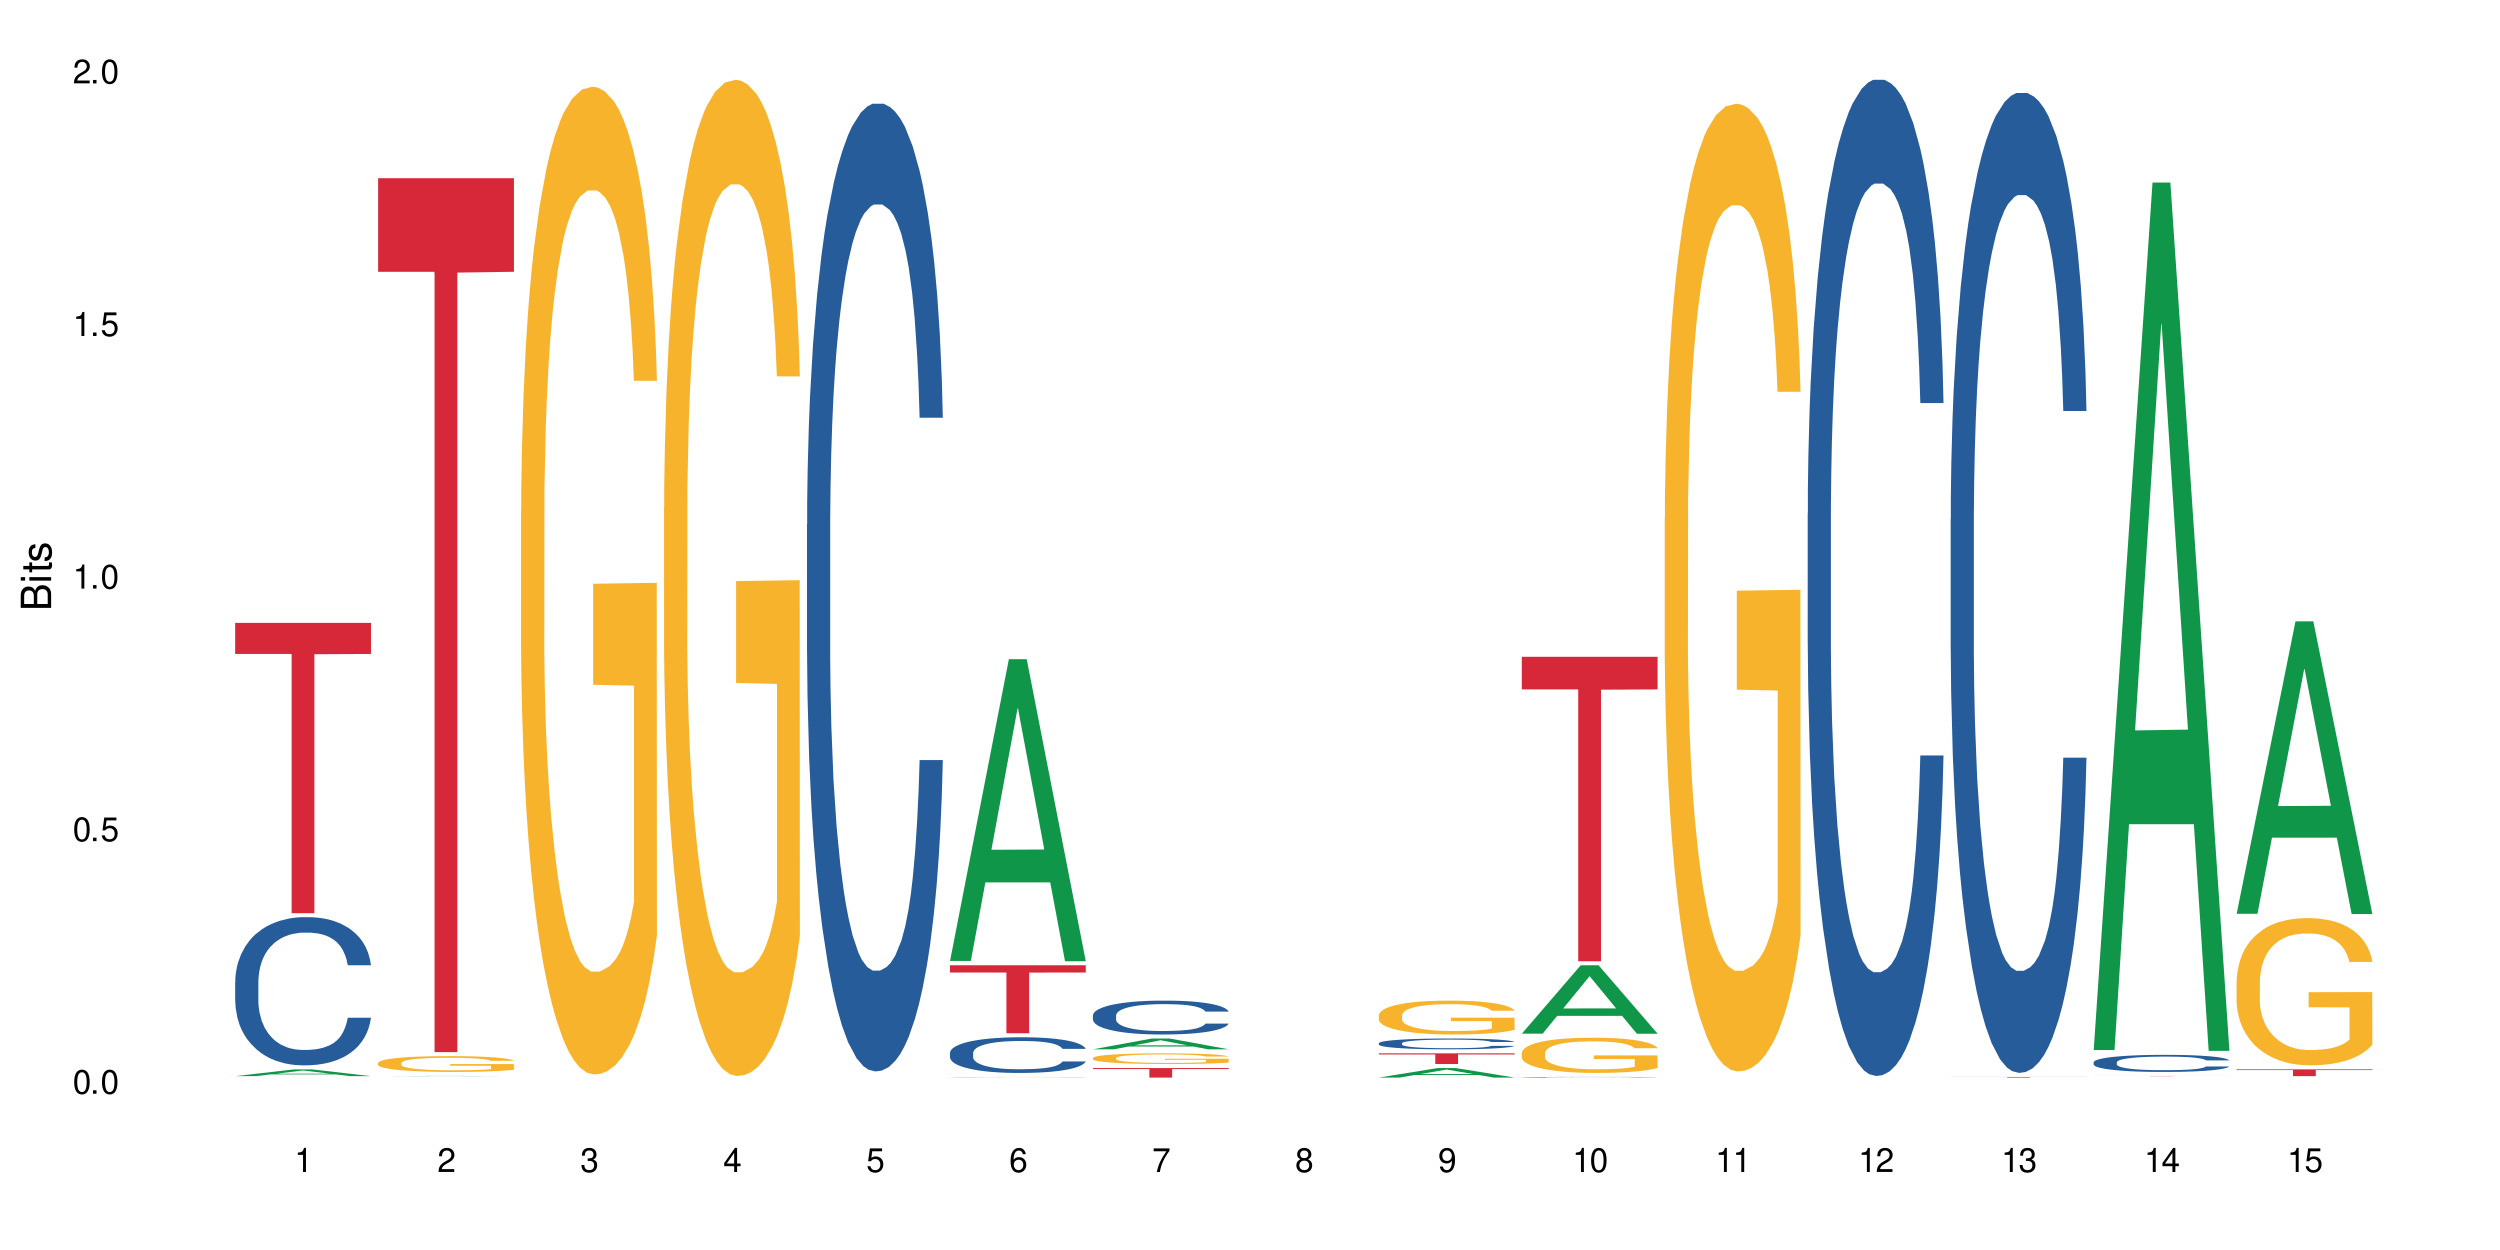
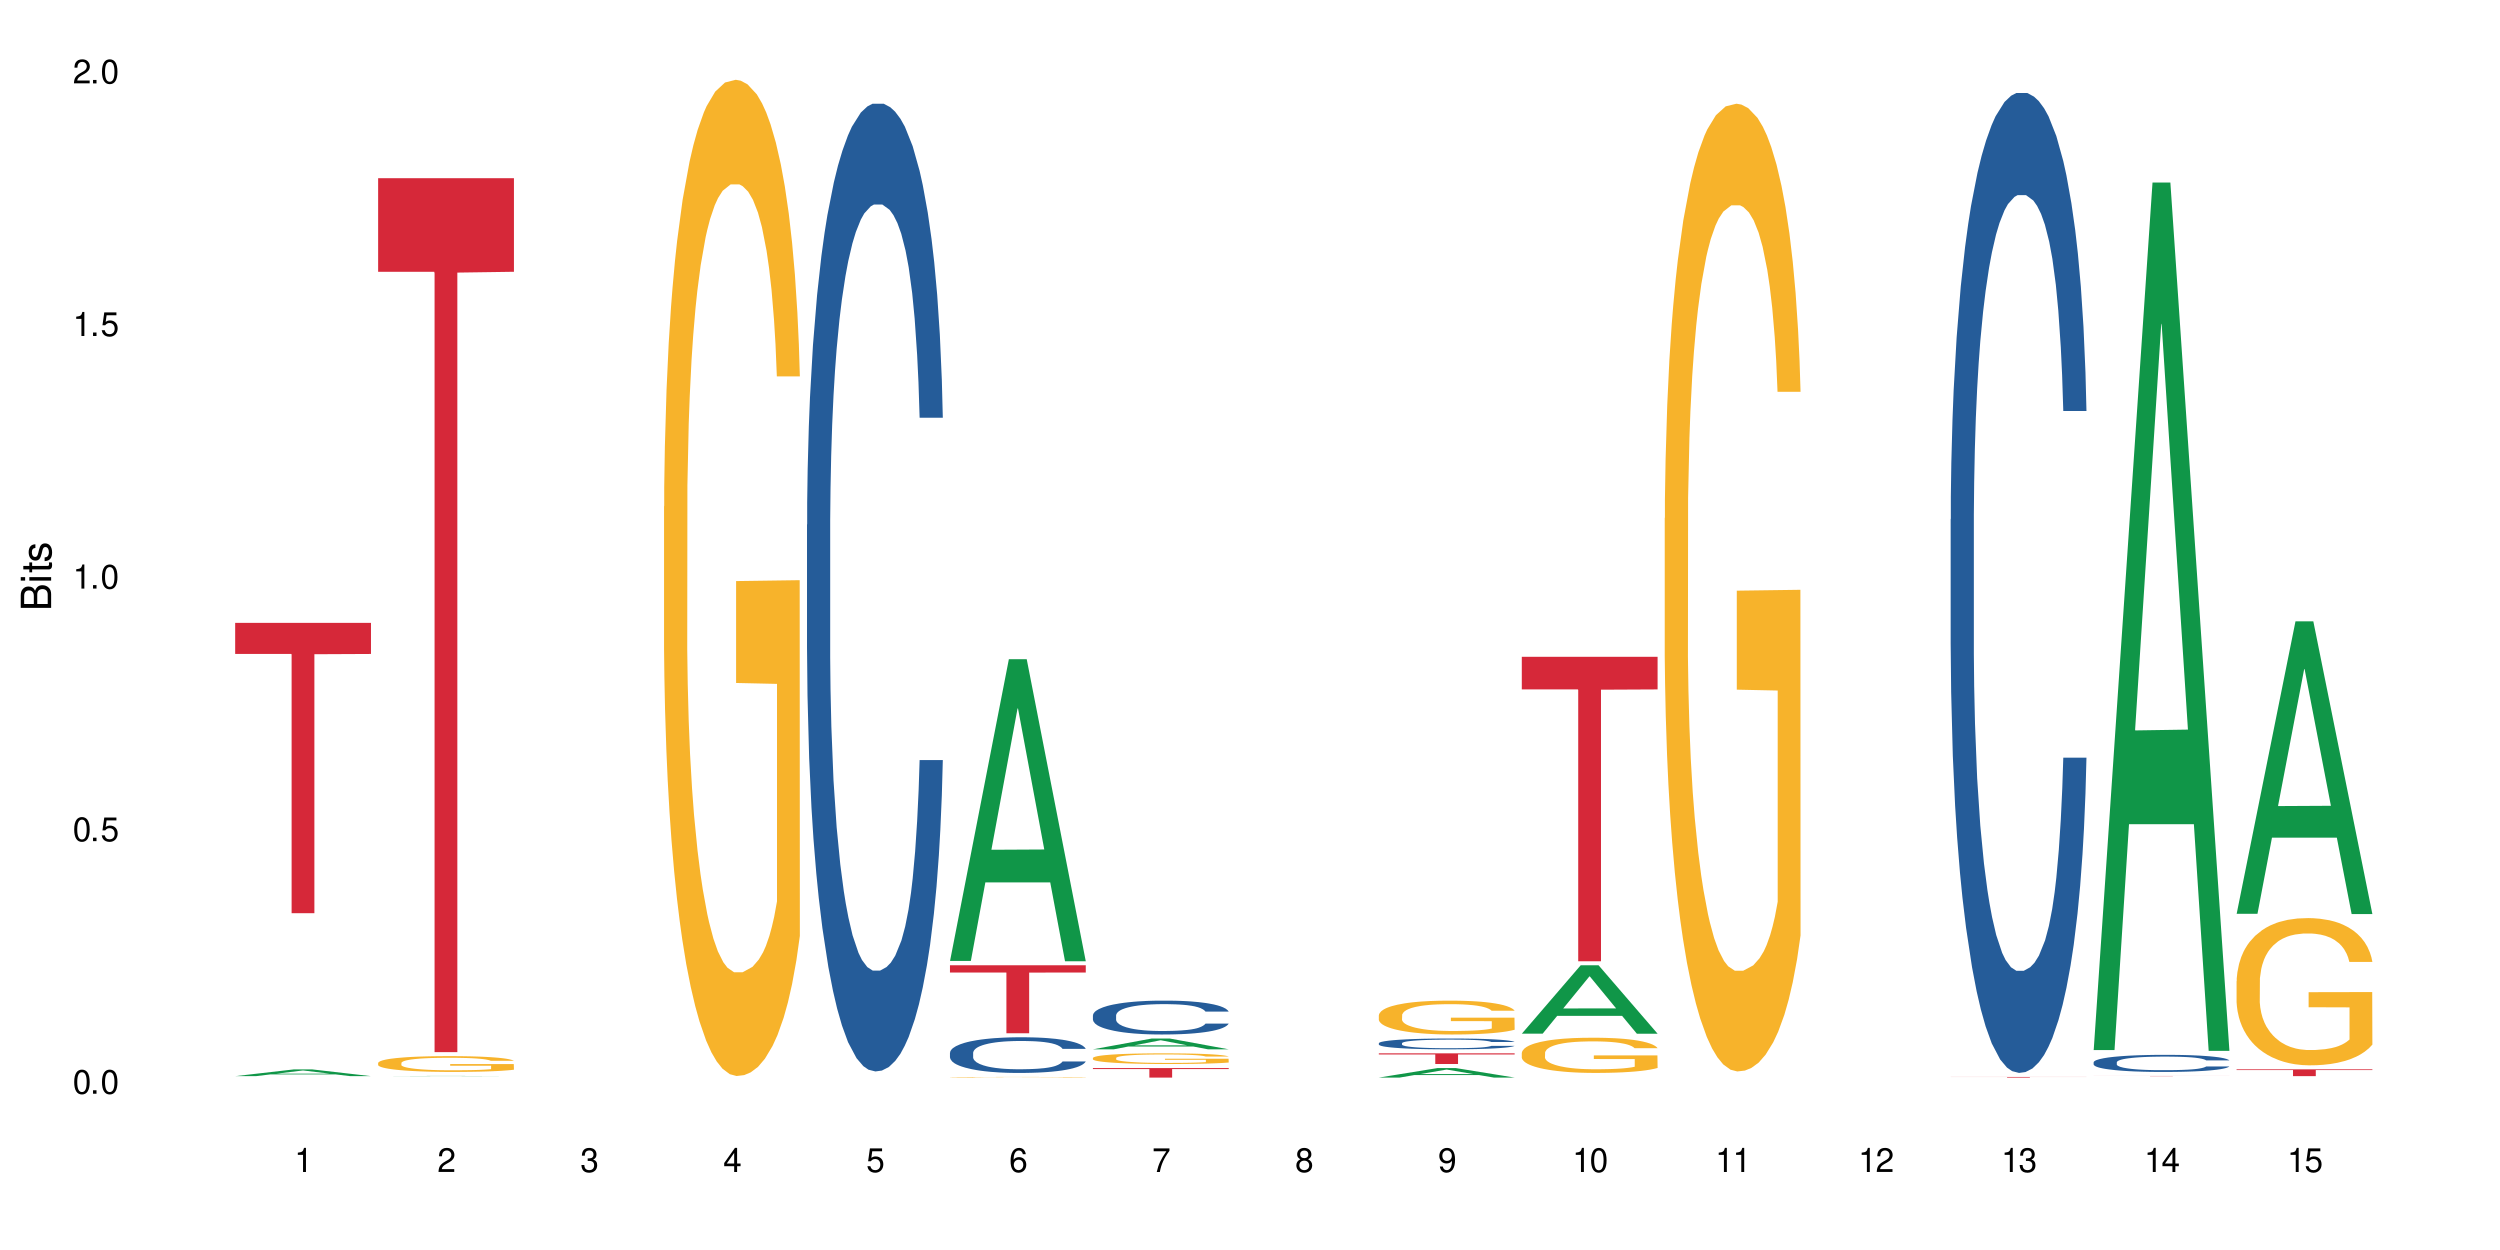
<svg xmlns="http://www.w3.org/2000/svg" xmlns:xlink="http://www.w3.org/1999/xlink" width="720" height="360" viewBox="0 0 720 360">
  <defs>
    <g>
      <g id="glyph-0-0">
</g>
      <g id="glyph-0-1">
        <path d="M 2.641 -6.938 C 2 -6.938 1.422 -6.656 1.078 -6.172 C 0.641 -5.562 0.406 -4.641 0.406 -3.359 C 0.406 -1.016 1.188 0.219 2.641 0.219 C 4.078 0.219 4.859 -1.016 4.859 -3.297 C 4.859 -4.641 4.656 -5.547 4.203 -6.172 C 3.844 -6.656 3.281 -6.938 2.641 -6.938 Z M 2.641 -6.188 C 3.547 -6.188 4 -5.25 4 -3.375 C 4 -1.406 3.562 -0.484 2.625 -0.484 C 1.734 -0.484 1.281 -1.438 1.281 -3.344 C 1.281 -5.25 1.734 -6.188 2.641 -6.188 Z M 2.641 -6.188 " />
      </g>
      <g id="glyph-0-2">
        <path d="M 1.828 -1 L 0.828 -1 L 0.828 0 L 1.828 0 Z M 1.828 -1 " />
      </g>
      <g id="glyph-0-3">
        <path d="M 4.562 -6.797 L 1.062 -6.797 L 0.547 -3.094 L 1.328 -3.094 C 1.719 -3.562 2.047 -3.734 2.578 -3.734 C 3.484 -3.734 4.062 -3.109 4.062 -2.094 C 4.062 -1.125 3.484 -0.531 2.578 -0.531 C 1.828 -0.531 1.375 -0.906 1.188 -1.672 L 0.328 -1.672 C 0.453 -1.109 0.547 -0.844 0.75 -0.594 C 1.125 -0.078 1.828 0.219 2.594 0.219 C 3.969 0.219 4.922 -0.781 4.922 -2.219 C 4.922 -3.562 4.031 -4.484 2.719 -4.484 C 2.25 -4.484 1.859 -4.359 1.469 -4.062 L 1.734 -5.969 L 4.562 -5.969 Z M 4.562 -6.797 " />
      </g>
      <g id="glyph-0-4">
        <path d="M 2.484 -4.938 L 2.484 0 L 3.328 0 L 3.328 -6.938 L 2.766 -6.938 C 2.469 -5.875 2.281 -5.734 0.984 -5.562 L 0.984 -4.938 Z M 2.484 -4.938 " />
      </g>
      <g id="glyph-0-5">
        <path d="M 4.859 -0.828 L 1.281 -0.828 C 1.359 -1.406 1.672 -1.781 2.5 -2.281 L 3.469 -2.828 C 4.406 -3.344 4.906 -4.062 4.906 -4.906 C 4.906 -5.484 4.672 -6.031 4.266 -6.406 C 3.859 -6.766 3.375 -6.938 2.719 -6.938 C 1.859 -6.938 1.219 -6.625 0.844 -6.031 C 0.609 -5.672 0.5 -5.234 0.484 -4.531 L 1.328 -4.531 C 1.359 -5.016 1.406 -5.281 1.531 -5.516 C 1.75 -5.938 2.188 -6.203 2.703 -6.203 C 3.469 -6.203 4.031 -5.641 4.031 -4.891 C 4.031 -4.344 3.719 -3.859 3.125 -3.516 L 2.234 -3 C 0.812 -2.172 0.406 -1.531 0.328 -0.016 L 4.859 -0.016 Z M 4.859 -0.828 " />
      </g>
      <g id="glyph-0-6">
        <path d="M 2.125 -3.188 L 2.578 -3.188 C 3.5 -3.188 3.984 -2.766 3.984 -1.922 C 3.984 -1.062 3.469 -0.531 2.594 -0.531 C 1.656 -0.531 1.203 -1 1.156 -2.016 L 0.312 -2.016 C 0.344 -1.453 0.438 -1.094 0.609 -0.781 C 0.953 -0.109 1.625 0.219 2.547 0.219 C 3.953 0.219 4.859 -0.625 4.859 -1.938 C 4.859 -2.828 4.516 -3.297 3.703 -3.594 C 4.344 -3.844 4.656 -4.328 4.656 -5.031 C 4.656 -6.219 3.875 -6.938 2.578 -6.938 C 1.203 -6.938 0.484 -6.172 0.453 -4.703 L 1.297 -4.703 C 1.312 -5.125 1.344 -5.359 1.453 -5.578 C 1.641 -5.969 2.062 -6.203 2.594 -6.203 C 3.344 -6.203 3.797 -5.75 3.797 -5 C 3.797 -4.516 3.609 -4.219 3.25 -4.047 C 3.016 -3.953 2.703 -3.922 2.125 -3.906 Z M 2.125 -3.188 " />
      </g>
      <g id="glyph-0-7">
        <path d="M 3.141 -1.672 L 3.141 0 L 3.984 0 L 3.984 -1.672 L 4.984 -1.672 L 4.984 -2.438 L 3.984 -2.438 L 3.984 -6.938 L 3.359 -6.938 L 0.266 -2.578 L 0.266 -1.672 Z M 3.141 -2.438 L 1 -2.438 L 3.141 -5.5 Z M 3.141 -2.438 " />
      </g>
      <g id="glyph-0-8">
        <path d="M 4.781 -5.125 C 4.609 -6.266 3.891 -6.938 2.844 -6.938 C 2.094 -6.938 1.422 -6.578 1.031 -5.953 C 0.594 -5.266 0.406 -4.422 0.406 -3.172 C 0.406 -2 0.578 -1.25 0.984 -0.641 C 1.359 -0.078 1.953 0.219 2.703 0.219 C 3.984 0.219 4.922 -0.75 4.922 -2.094 C 4.922 -3.375 4.062 -4.281 2.844 -4.281 C 2.172 -4.281 1.641 -4.031 1.281 -3.516 C 1.281 -5.234 1.828 -6.188 2.797 -6.188 C 3.391 -6.188 3.797 -5.797 3.938 -5.125 Z M 2.734 -3.531 C 3.547 -3.531 4.062 -2.953 4.062 -2.031 C 4.062 -1.156 3.484 -0.531 2.703 -0.531 C 1.922 -0.531 1.328 -1.188 1.328 -2.078 C 1.328 -2.938 1.906 -3.531 2.734 -3.531 Z M 2.734 -3.531 " />
      </g>
      <g id="glyph-0-9">
        <path d="M 4.984 -6.797 L 0.438 -6.797 L 0.438 -5.969 L 4.109 -5.969 C 2.5 -3.656 1.828 -2.234 1.328 0 L 2.219 0 C 2.594 -2.172 3.453 -4.047 4.984 -6.094 Z M 4.984 -6.797 " />
      </g>
      <g id="glyph-0-10">
        <path d="M 3.75 -3.656 C 4.469 -4.094 4.688 -4.438 4.688 -5.078 C 4.688 -6.172 3.844 -6.938 2.641 -6.938 C 1.438 -6.938 0.594 -6.172 0.594 -5.094 C 0.594 -4.438 0.812 -4.094 1.516 -3.656 C 0.734 -3.266 0.359 -2.703 0.359 -1.922 C 0.359 -0.656 1.281 0.219 2.641 0.219 C 3.984 0.219 4.922 -0.656 4.922 -1.922 C 4.922 -2.703 4.531 -3.266 3.75 -3.656 Z M 2.641 -6.188 C 3.359 -6.188 3.812 -5.75 3.812 -5.062 C 3.812 -4.406 3.344 -3.984 2.641 -3.984 C 1.922 -3.984 1.453 -4.406 1.453 -5.078 C 1.453 -5.75 1.922 -6.188 2.641 -6.188 Z M 2.641 -3.266 C 3.484 -3.266 4.062 -2.719 4.062 -1.906 C 4.062 -1.078 3.484 -0.531 2.625 -0.531 C 1.797 -0.531 1.219 -1.094 1.219 -1.906 C 1.219 -2.719 1.781 -3.266 2.641 -3.266 Z M 2.641 -3.266 " />
      </g>
      <g id="glyph-0-11">
        <path d="M 0.516 -1.578 C 0.672 -0.453 1.406 0.219 2.438 0.219 C 3.188 0.219 3.859 -0.141 4.266 -0.766 C 4.688 -1.453 4.891 -2.297 4.891 -3.547 C 4.891 -4.719 4.703 -5.453 4.312 -6.078 C 3.938 -6.641 3.344 -6.938 2.594 -6.938 C 1.297 -6.938 0.359 -5.969 0.359 -4.625 C 0.359 -3.344 1.234 -2.453 2.453 -2.453 C 3.094 -2.453 3.578 -2.672 4.016 -3.203 C 4 -1.484 3.469 -0.531 2.5 -0.531 C 1.906 -0.531 1.484 -0.906 1.359 -1.578 Z M 2.578 -6.203 C 3.375 -6.203 3.969 -5.531 3.969 -4.641 C 3.969 -3.797 3.391 -3.188 2.547 -3.188 C 1.734 -3.188 1.234 -3.766 1.234 -4.688 C 1.234 -5.562 1.797 -6.203 2.578 -6.203 Z M 2.578 -6.203 " />
      </g>
      <g id="glyph-1-0">
</g>
      <g id="glyph-1-1">
        <path d="M 0 -0.953 L 0 -4.891 C 0 -5.719 -0.234 -6.344 -0.734 -6.797 C -1.188 -7.234 -1.812 -7.469 -2.5 -7.469 C -3.547 -7.469 -4.188 -7 -4.625 -5.875 C -4.984 -6.688 -5.625 -7.094 -6.531 -7.094 C -7.172 -7.094 -7.734 -6.859 -8.141 -6.391 C -8.562 -5.922 -8.75 -5.344 -8.75 -4.5 L -8.75 -0.953 Z M -4.984 -2.062 L -7.766 -2.062 L -7.766 -4.219 C -7.766 -4.844 -7.688 -5.203 -7.453 -5.5 C -7.219 -5.812 -6.859 -5.969 -6.375 -5.969 C -5.891 -5.969 -5.531 -5.812 -5.297 -5.5 C -5.062 -5.203 -4.984 -4.844 -4.984 -4.219 Z M -0.984 -2.062 L -4 -2.062 L -4 -4.781 C -4 -5.766 -3.438 -6.359 -2.484 -6.359 C -1.547 -6.359 -0.984 -5.766 -0.984 -4.781 Z M -0.984 -2.062 " />
      </g>
      <g id="glyph-1-2">
        <path d="M -6.281 -1.797 L -6.281 -0.797 L 0 -0.797 L 0 -1.797 Z M -8.75 -1.797 L -8.75 -0.797 L -7.484 -0.797 L -7.484 -1.797 Z M -8.75 -1.797 " />
      </g>
      <g id="glyph-1-3">
        <path d="M -6.281 -3.047 L -6.281 -2.016 L -8.016 -2.016 L -8.016 -1.016 L -6.281 -1.016 L -6.281 -0.172 L -5.469 -0.172 L -5.469 -1.016 L -0.719 -1.016 C -0.078 -1.016 0.281 -1.453 0.281 -2.234 C 0.281 -2.5 0.25 -2.719 0.188 -3.047 L -0.641 -3.047 C -0.609 -2.906 -0.594 -2.766 -0.594 -2.562 C -0.594 -2.141 -0.719 -2.016 -1.156 -2.016 L -5.469 -2.016 L -5.469 -3.047 Z M -6.281 -3.047 " />
      </g>
      <g id="glyph-1-4">
        <path d="M -4.531 -5.25 C -5.766 -5.25 -6.469 -4.422 -6.469 -2.969 C -6.469 -1.516 -5.719 -0.562 -4.547 -0.562 C -3.562 -0.562 -3.094 -1.062 -2.734 -2.562 L -2.516 -3.484 C -2.344 -4.188 -2.094 -4.469 -1.641 -4.469 C -1.047 -4.469 -0.641 -3.875 -0.641 -3 C -0.641 -2.453 -0.797 -2 -1.062 -1.75 C -1.25 -1.594 -1.422 -1.531 -1.875 -1.469 L -1.875 -0.406 C -0.422 -0.453 0.281 -1.266 0.281 -2.922 C 0.281 -4.5 -0.5 -5.516 -1.719 -5.516 C -2.656 -5.516 -3.172 -4.984 -3.469 -3.734 L -3.703 -2.766 C -3.891 -1.953 -4.156 -1.609 -4.594 -1.609 C -5.188 -1.609 -5.547 -2.125 -5.547 -2.938 C -5.547 -3.75 -5.203 -4.172 -4.531 -4.203 Z M -4.531 -5.25 " />
      </g>
    </g>
  </defs>
  <rect x="-72" y="-36" width="864" height="432" fill="rgb(100%, 100%, 100%)" fill-opacity="1" />
  <path fill-rule="nonzero" fill="rgb(6.275%, 58.824%, 28.235%)" fill-opacity="1" d="M 67.73 309.926 L 67.773 309.926 L 84.695 307.98 L 89.836 307.98 L 106.844 309.93 L 100.867 309.93 L 96.605 309.422 L 77.926 309.422 L 73.75 309.926 L 67.73 309.926 L 79.723 309.211 L 94.895 309.207 L 87.328 308.301 L 87.246 308.297 L 87.16 308.305 L 79.684 309.207 L 79.723 309.211 Z M 67.73 309.926 " />
-   <path fill-rule="nonzero" fill="rgb(14.51%, 36.078%, 60%)" fill-opacity="1" d="M 67.73 282.723 L 67.777 282.684 L 67.777 281.746 L 67.922 280.262 L 68.254 278.391 L 68.59 277.105 L 69.449 274.801 L 70.641 272.578 L 71.879 270.863 L 72.785 269.848 L 73.598 269.066 L 75.457 267.625 L 76.652 266.883 L 77.938 266.219 L 79.512 265.559 L 80.656 265.168 L 83.234 264.543 L 85.141 264.27 L 86.621 264.152 L 89.816 264.152 L 91.723 264.309 L 93.105 264.504 L 94.633 264.816 L 95.922 265.168 L 98.164 266.023 L 100.168 267.117 L 101.074 267.742 L 102.504 268.949 L 103.602 270.121 L 104.363 271.137 L 105.223 272.578 L 105.984 274.336 L 106.559 276.324 L 106.844 278 L 100.168 278 L 99.832 276.441 L 99.449 275.23 L 98.734 273.633 L 98.02 272.5 L 97.02 271.371 L 96.113 270.629 L 94.871 269.887 L 93.773 269.418 L 92.629 269.066 L 91.531 268.832 L 89.434 268.602 L 87 268.602 L 86.094 268.68 L 84.234 268.988 L 83.234 269.262 L 81.801 269.809 L 80.801 270.316 L 79.609 271.098 L 78.797 271.758 L 77.797 272.773 L 77.078 273.672 L 76.27 274.957 L 75.793 275.934 L 75.363 277.027 L 74.98 278.312 L 74.695 279.68 L 74.504 281.121 L 74.41 282.527 L 74.41 288.57 L 74.504 289.977 L 74.742 291.613 L 75.363 293.992 L 76.27 296.062 L 77.32 297.699 L 78.32 298.871 L 78.891 299.418 L 79.656 300.039 L 80.848 300.82 L 82.566 301.602 L 83.566 301.914 L 85.094 302.227 L 86.668 302.379 L 88.766 302.379 L 90.625 302.227 L 91.867 302.031 L 93.156 301.719 L 94.918 301.055 L 96.016 300.43 L 96.969 299.688 L 97.688 298.949 L 98.164 298.324 L 98.879 297.113 L 99.449 295.789 L 99.879 294.422 L 100.168 293.098 L 106.844 293.098 L 106.559 294.656 L 106.129 296.18 L 105.699 297.309 L 105.031 298.676 L 104.27 299.883 L 103.172 301.25 L 102.266 302.148 L 101.074 303.121 L 99.977 303.863 L 98.781 304.527 L 97.02 305.305 L 95.875 305.695 L 94.633 306.047 L 93.156 306.359 L 91.293 306.633 L 89.289 306.789 L 87.43 306.828 L 85.426 306.75 L 83.949 306.594 L 81.992 306.242 L 79.559 305.539 L 77.797 304.801 L 76.414 304.059 L 75.219 303.277 L 73.883 302.227 L 72.168 300.508 L 71.117 299.184 L 70.402 298.09 L 69.59 296.57 L 69.02 295.203 L 68.352 293.02 L 67.875 290.25 L 67.73 288.105 Z M 67.73 282.723 " />
  <path fill-rule="nonzero" fill="rgb(83.922%, 15.686%, 22.353%)" fill-opacity="1" d="M 67.73 179.391 L 106.844 179.391 L 106.844 188.34 L 90.543 188.418 L 90.543 263 L 83.984 263 L 83.984 188.496 L 83.891 188.34 L 67.73 188.34 Z M 67.73 179.391 " />
  <path fill-rule="nonzero" fill="rgb(6.275%, 58.824%, 28.235%)" fill-opacity="1" d="M 108.902 309.934 L 108.945 309.934 L 125.867 309.867 L 131.008 309.867 L 148.016 309.934 L 142.039 309.934 L 137.777 309.918 L 119.098 309.918 L 114.922 309.934 L 108.902 309.934 L 120.895 309.91 L 136.062 309.91 L 128.5 309.879 L 128.332 309.879 L 120.855 309.91 L 120.895 309.91 Z M 108.902 309.934 " />
  <path fill-rule="nonzero" fill="rgb(96.863%, 70.196%, 16.863%)" fill-opacity="1" d="M 108.902 306.113 L 108.949 306.109 L 108.949 306.027 L 109.141 305.84 L 109.617 305.582 L 110.238 305.371 L 110.906 305.207 L 111.336 305.117 L 112.051 304.992 L 112.672 304.902 L 114.246 304.715 L 116.25 304.543 L 117.344 304.465 L 118.586 304.395 L 120.352 304.316 L 121.16 304.289 L 123.641 304.223 L 126.457 304.18 L 129.555 304.168 L 130.988 304.172 L 132.941 304.188 L 135.613 304.234 L 137.141 304.277 L 138.332 304.316 L 139.574 304.371 L 141.098 304.453 L 142.531 304.555 L 143.676 304.652 L 144.82 304.777 L 145.773 304.91 L 146.586 305.055 L 147.301 305.23 L 147.73 305.375 L 148.016 305.52 L 141.387 305.52 L 141.004 305.375 L 140.574 305.266 L 139.859 305.125 L 139.145 305.027 L 138.43 304.949 L 137.094 304.84 L 135.949 304.773 L 134.516 304.715 L 133.133 304.68 L 131.559 304.652 L 130.605 304.645 L 128.078 304.645 L 125.789 304.676 L 124.453 304.707 L 123.5 304.742 L 122.164 304.805 L 121.352 304.852 L 120.875 304.887 L 119.445 305.016 L 118.488 305.129 L 117.965 305.211 L 117.297 305.336 L 116.82 305.445 L 116.297 305.613 L 116.008 305.738 L 115.629 306.02 L 115.582 306.766 L 115.723 306.926 L 116.008 307.094 L 116.391 307.242 L 116.965 307.402 L 117.535 307.523 L 118.539 307.684 L 119.395 307.793 L 120.062 307.863 L 121.352 307.977 L 121.875 308.012 L 123.117 308.086 L 124.406 308.145 L 125.98 308.195 L 127.172 308.219 L 129.078 308.242 L 131.512 308.242 L 134.375 308.215 L 136.188 308.184 L 137.426 308.148 L 138.238 308.121 L 139.238 308.074 L 139.953 308.031 L 140.621 307.988 L 141.434 307.918 L 141.434 306.926 L 129.652 306.922 L 129.652 306.457 L 147.969 306.449 L 148.016 308.074 L 147.016 308.188 L 145.773 308.293 L 144.582 308.379 L 143.34 308.449 L 141.578 308.527 L 140.145 308.578 L 137.949 308.637 L 135.949 308.672 L 133.848 308.695 L 131.988 308.711 L 129.793 308.715 L 127.84 308.707 L 125.742 308.68 L 124.07 308.648 L 122.543 308.605 L 121.02 308.551 L 119.109 308.465 L 117.871 308.395 L 116.582 308.309 L 115.293 308.203 L 114.148 308.09 L 113.387 308.004 L 112.625 307.902 L 111.812 307.781 L 111.051 307.637 L 110.477 307.508 L 109.953 307.363 L 109.57 307.227 L 109.188 307.039 L 108.996 306.891 L 108.902 306.762 Z M 108.902 306.113 " />
  <path fill-rule="nonzero" fill="rgb(83.922%, 15.686%, 22.353%)" fill-opacity="1" d="M 108.902 51.328 L 148.016 51.328 L 148.016 78.27 L 131.715 78.508 L 131.715 303.012 L 125.156 303.012 L 125.156 78.742 L 125.062 78.27 L 108.902 78.27 Z M 108.902 51.328 " />
-   <path fill-rule="nonzero" fill="rgb(96.863%, 70.196%, 16.863%)" fill-opacity="1" d="M 150.074 146.812 L 150.121 146.555 L 150.121 141.359 L 150.312 129.668 L 150.789 113.559 L 151.41 100.312 L 152.078 89.918 L 152.508 84.465 L 153.223 76.668 L 153.844 70.953 L 155.418 59.262 L 157.418 48.352 L 158.516 43.676 L 159.758 39.258 L 161.523 34.324 L 162.332 32.504 L 164.812 28.348 L 167.629 25.75 L 170.727 24.969 L 172.16 25.23 L 174.113 26.27 L 176.785 29.129 L 178.312 31.727 L 179.504 34.324 L 180.746 37.699 L 182.27 42.895 L 183.703 49.133 L 184.848 55.367 L 185.992 63.16 L 186.945 71.473 L 187.758 80.566 L 188.473 91.477 L 188.902 100.57 L 189.188 109.664 L 182.559 109.664 L 182.176 100.57 L 181.746 93.555 L 181.031 84.984 L 180.316 78.746 L 179.602 73.812 L 178.266 67.059 L 177.121 62.902 L 175.688 59.262 L 174.305 56.926 L 172.73 55.367 L 171.777 54.848 L 169.25 54.848 L 166.961 56.664 L 165.625 58.742 L 164.672 60.82 L 163.336 64.719 L 162.523 67.836 L 162.047 69.914 L 160.617 77.969 L 159.66 85.242 L 159.137 90.18 L 158.469 97.973 L 157.992 104.988 L 157.469 115.379 L 157.18 123.172 L 156.801 140.84 L 156.754 187.602 L 156.895 197.473 L 157.18 208.125 L 157.562 217.477 L 158.137 227.352 L 158.707 234.883 L 159.711 245.016 L 160.566 251.77 L 161.234 256.188 L 162.523 263.203 L 163.047 265.539 L 164.289 270.215 L 165.578 273.855 L 167.148 276.973 L 168.344 278.531 L 170.25 279.828 L 172.684 279.828 L 175.547 278.27 L 177.359 276.191 L 178.598 274.113 L 179.41 272.293 L 180.41 269.438 L 181.125 266.84 L 181.793 263.98 L 182.605 259.566 L 182.605 197.473 L 170.824 197.215 L 170.824 168.117 L 189.141 167.855 L 189.188 269.438 L 188.188 276.453 L 186.945 283.207 L 185.754 288.402 L 184.512 292.82 L 182.746 297.754 L 181.316 300.871 L 179.121 304.508 L 177.121 306.848 L 175.02 308.406 L 173.16 309.188 L 170.965 309.445 L 169.012 308.926 L 166.91 307.367 L 165.242 305.289 L 163.715 302.691 L 162.191 299.312 L 160.281 293.859 L 159.043 289.441 L 157.754 283.984 L 156.465 277.492 L 155.32 270.477 L 154.559 265.02 L 153.793 258.785 L 152.984 250.992 L 152.219 242.16 L 151.648 234.105 L 151.125 225.012 L 150.742 216.438 L 150.359 204.75 L 150.168 195.395 L 150.074 187.344 Z M 150.074 146.812 " />
  <path fill-rule="nonzero" fill="rgb(96.863%, 70.196%, 16.863%)" fill-opacity="1" d="M 191.246 145.863 L 191.293 145.602 L 191.293 140.363 L 191.484 128.57 L 191.961 112.324 L 192.582 98.961 L 193.25 88.48 L 193.68 82.98 L 194.395 75.117 L 195.016 69.355 L 196.59 57.562 L 198.59 46.559 L 199.688 41.84 L 200.93 37.387 L 202.695 32.41 L 203.504 30.574 L 205.984 26.383 L 208.801 23.762 L 211.898 22.977 L 213.332 23.238 L 215.285 24.285 L 217.957 27.168 L 219.484 29.789 L 220.676 32.41 L 221.918 35.816 L 223.441 41.055 L 224.875 47.344 L 226.02 53.633 L 227.164 61.492 L 228.117 69.879 L 228.93 79.051 L 229.645 90.055 L 230.074 99.227 L 230.359 108.395 L 223.73 108.395 L 223.348 99.227 L 222.918 92.148 L 222.203 83.504 L 221.488 77.215 L 220.77 72.238 L 219.438 65.422 L 218.293 61.23 L 216.859 57.562 L 215.477 55.203 L 213.902 53.633 L 212.949 53.109 L 210.422 53.109 L 208.133 54.941 L 206.797 57.039 L 205.84 59.137 L 204.508 63.066 L 203.695 66.211 L 203.219 68.305 L 201.789 76.43 L 200.832 83.766 L 200.309 88.742 L 199.641 96.605 L 199.164 103.68 L 198.641 114.16 L 198.352 122.02 L 197.973 139.84 L 197.922 187.004 L 198.066 196.961 L 198.352 207.703 L 198.734 217.137 L 199.309 227.09 L 199.879 234.691 L 200.883 244.91 L 201.738 251.723 L 202.406 256.176 L 203.695 263.25 L 204.219 265.609 L 205.461 270.324 L 206.746 273.992 L 208.32 277.137 L 209.516 278.711 L 211.422 280.02 L 213.855 280.02 L 216.719 278.449 L 218.531 276.352 L 219.77 274.254 L 220.582 272.422 L 221.582 269.539 L 222.297 266.918 L 222.965 264.035 L 223.777 259.582 L 223.777 196.961 L 211.996 196.695 L 211.996 167.352 L 230.312 167.09 L 230.359 269.539 L 229.355 276.613 L 228.117 283.426 L 226.926 288.668 L 225.684 293.121 L 223.918 298.102 L 222.488 301.242 L 220.293 304.914 L 218.293 307.27 L 216.191 308.844 L 214.332 309.629 L 212.137 309.891 L 210.184 309.367 L 208.082 307.793 L 206.414 305.699 L 204.887 303.078 L 203.359 299.672 L 201.453 294.168 L 200.215 289.715 L 198.926 284.211 L 197.637 277.66 L 196.492 270.586 L 195.73 265.086 L 194.965 258.797 L 194.156 250.938 L 193.391 242.027 L 192.82 233.902 L 192.297 224.734 L 191.914 216.086 L 191.531 204.297 L 191.34 194.863 L 191.246 186.738 Z M 191.246 145.863 " />
  <path fill-rule="nonzero" fill="rgb(14.51%, 36.078%, 60%)" fill-opacity="1" d="M 232.418 151.137 L 232.465 150.879 L 232.465 144.766 L 232.609 135.086 L 232.941 122.855 L 233.277 114.449 L 234.133 99.418 L 235.328 84.898 L 236.566 73.688 L 237.473 67.062 L 238.285 61.969 L 240.145 52.543 L 241.336 47.703 L 242.625 43.371 L 244.199 39.039 L 245.344 36.492 L 247.918 32.414 L 249.828 30.633 L 251.305 29.867 L 254.504 29.867 L 256.41 30.887 L 257.793 32.16 L 259.32 34.199 L 260.609 36.492 L 262.848 42.098 L 264.852 49.23 L 265.758 53.305 L 267.191 61.203 L 268.285 68.848 L 269.051 75.469 L 269.91 84.898 L 270.672 96.359 L 271.246 109.355 L 271.531 120.309 L 264.852 120.309 L 264.52 110.117 L 264.137 102.223 L 263.422 91.777 L 262.707 84.387 L 261.703 77 L 260.797 72.16 L 259.559 67.316 L 258.461 64.262 L 257.316 61.969 L 256.219 60.441 L 254.121 58.91 L 251.688 58.91 L 250.781 59.422 L 248.922 61.457 L 247.918 63.242 L 246.488 66.809 L 245.488 70.121 L 244.293 75.215 L 243.484 79.547 L 242.48 86.172 L 241.766 92.031 L 240.957 100.438 L 240.48 106.805 L 240.051 113.941 L 239.668 122.348 L 239.383 131.266 L 239.191 140.691 L 239.094 149.863 L 239.094 189.352 L 239.191 198.52 L 239.43 209.223 L 240.051 224.762 L 240.957 238.266 L 242.004 248.965 L 243.008 256.609 L 243.578 260.176 L 244.344 264.25 L 245.535 269.348 L 247.25 274.441 L 248.254 276.48 L 249.781 278.516 L 251.355 279.535 L 253.453 279.535 L 255.312 278.516 L 256.555 277.242 L 257.84 275.207 L 259.605 270.875 L 260.703 266.797 L 261.656 261.957 L 262.371 257.117 L 262.848 253.039 L 263.566 245.145 L 264.137 236.48 L 264.566 227.566 L 264.852 218.902 L 271.531 218.902 L 271.246 229.094 L 270.816 239.027 L 270.387 246.418 L 269.719 255.332 L 268.953 263.23 L 267.859 272.148 L 266.953 278.008 L 265.758 284.375 L 264.66 289.219 L 263.469 293.547 L 261.703 298.645 L 260.559 301.191 L 259.32 303.484 L 257.84 305.523 L 255.98 307.305 L 253.977 308.324 L 252.117 308.578 L 250.113 308.07 L 248.637 307.051 L 246.68 304.758 L 244.246 300.172 L 242.48 295.332 L 241.098 290.492 L 239.906 285.395 L 238.57 278.516 L 236.852 267.309 L 235.805 258.645 L 235.09 251.512 L 234.277 241.578 L 233.707 232.66 L 233.039 218.395 L 232.559 200.305 L 232.418 186.293 Z M 232.418 151.137 " />
  <path fill-rule="nonzero" fill="rgb(6.275%, 58.824%, 28.235%)" fill-opacity="1" d="M 273.59 276.754 L 273.629 276.672 L 290.555 189.844 L 295.695 189.844 L 312.703 276.836 L 306.727 276.836 L 302.465 254.125 L 283.785 254.125 L 279.605 276.754 L 273.59 276.754 L 285.582 244.734 L 300.75 244.652 L 293.188 204.055 L 293.105 203.973 L 293.02 204.219 L 285.539 244.652 L 285.582 244.734 Z M 273.59 276.754 " />
  <path fill-rule="nonzero" fill="rgb(14.51%, 36.078%, 60%)" fill-opacity="1" d="M 273.59 303.207 L 273.637 303.199 L 273.637 302.973 L 273.781 302.617 L 274.113 302.168 L 274.449 301.855 L 275.305 301.305 L 276.5 300.77 L 277.738 300.355 L 278.645 300.109 L 279.457 299.922 L 281.316 299.574 L 282.508 299.398 L 283.797 299.238 L 285.371 299.078 L 286.516 298.984 L 289.09 298.836 L 291 298.77 L 292.477 298.742 L 295.672 298.742 L 297.582 298.777 L 298.965 298.824 L 300.492 298.898 L 301.777 298.984 L 304.02 299.191 L 306.023 299.453 L 306.93 299.605 L 308.363 299.895 L 309.457 300.176 L 310.223 300.422 L 311.082 300.77 L 311.844 301.191 L 312.414 301.668 L 312.703 302.074 L 306.023 302.074 L 305.691 301.699 L 305.309 301.406 L 304.594 301.023 L 303.879 300.75 L 302.875 300.477 L 301.969 300.301 L 300.73 300.121 L 299.633 300.008 L 298.488 299.922 L 297.391 299.867 L 295.293 299.812 L 292.859 299.812 L 291.953 299.828 L 290.094 299.906 L 289.09 299.969 L 287.66 300.102 L 286.66 300.223 L 285.465 300.41 L 284.656 300.57 L 283.652 300.816 L 282.938 301.031 L 282.129 301.34 L 281.648 301.574 L 281.223 301.84 L 280.84 302.148 L 280.555 302.477 L 280.363 302.824 L 280.266 303.16 L 280.266 304.617 L 280.363 304.953 L 280.602 305.348 L 281.223 305.922 L 282.129 306.418 L 283.176 306.812 L 284.18 307.094 L 284.75 307.227 L 285.516 307.375 L 286.707 307.562 L 288.422 307.75 L 289.426 307.828 L 290.953 307.902 L 292.527 307.941 L 294.625 307.941 L 296.484 307.902 L 297.727 307.855 L 299.012 307.781 L 300.777 307.621 L 301.875 307.469 L 302.828 307.293 L 303.543 307.113 L 304.02 306.965 L 304.738 306.672 L 305.309 306.352 L 305.738 306.023 L 306.023 305.707 L 312.703 305.707 L 312.414 306.082 L 311.988 306.445 L 311.559 306.719 L 310.891 307.047 L 310.125 307.34 L 309.027 307.668 L 308.121 307.883 L 306.93 308.117 L 305.832 308.297 L 304.641 308.457 L 302.875 308.645 L 301.73 308.738 L 300.492 308.82 L 299.012 308.898 L 297.152 308.961 L 295.148 309 L 293.289 309.008 L 291.285 308.992 L 289.805 308.953 L 287.852 308.867 L 285.418 308.699 L 283.652 308.52 L 282.27 308.344 L 281.078 308.156 L 279.742 307.902 L 278.023 307.488 L 276.977 307.168 L 276.262 306.906 L 275.449 306.539 L 274.875 306.211 L 274.211 305.688 L 273.73 305.02 L 273.59 304.504 Z M 273.59 303.207 " />
  <path fill-rule="nonzero" fill="rgb(96.863%, 70.196%, 16.863%)" fill-opacity="1" d="M 273.59 310.238 L 273.637 310.238 L 273.828 310.23 L 274.305 310.219 L 274.926 310.211 L 275.594 310.203 L 276.023 310.199 L 276.738 310.195 L 277.355 310.191 L 278.93 310.184 L 280.934 310.18 L 282.031 310.176 L 283.273 310.172 L 285.035 310.168 L 285.848 310.168 L 288.328 310.164 L 297.629 310.164 L 300.301 310.168 L 303.02 310.168 L 304.258 310.172 L 305.785 310.176 L 307.215 310.18 L 308.363 310.184 L 309.508 310.188 L 310.461 310.191 L 311.27 310.199 L 311.988 310.207 L 312.414 310.211 L 312.703 310.219 L 306.07 310.219 L 305.691 310.211 L 305.262 310.207 L 303.832 310.199 L 303.113 310.195 L 301.777 310.191 L 300.633 310.188 L 299.203 310.184 L 289.141 310.184 L 288.184 310.188 L 286.848 310.188 L 286.039 310.191 L 285.562 310.191 L 284.129 310.195 L 283.176 310.203 L 282.652 310.203 L 281.984 310.211 L 281.508 310.215 L 280.98 310.219 L 280.695 310.227 L 280.316 310.238 L 280.266 310.266 L 280.41 310.273 L 280.695 310.277 L 281.078 310.285 L 281.648 310.289 L 282.223 310.297 L 283.223 310.301 L 284.082 310.305 L 284.75 310.309 L 286.039 310.312 L 286.562 310.316 L 287.805 310.316 L 289.09 310.32 L 290.664 310.32 L 291.859 310.324 L 299.059 310.324 L 300.871 310.32 L 302.922 310.32 L 303.926 310.316 L 304.641 310.316 L 305.309 310.312 L 306.121 310.312 L 306.121 310.273 L 294.34 310.273 L 294.34 310.254 L 312.656 310.254 L 312.703 310.316 L 311.699 310.32 L 310.461 310.324 L 309.27 310.328 L 308.027 310.332 L 306.262 310.336 L 304.832 310.336 L 302.637 310.34 L 298.535 310.34 L 296.676 310.344 L 292.527 310.344 L 290.426 310.34 L 287.23 310.34 L 285.703 310.336 L 283.797 310.332 L 282.555 310.328 L 281.27 310.328 L 279.98 310.32 L 278.836 310.316 L 278.074 310.312 L 277.309 310.309 L 276.5 310.305 L 275.734 310.301 L 275.164 310.297 L 274.637 310.289 L 274.258 310.285 L 273.875 310.277 L 273.684 310.27 L 273.59 310.266 Z M 273.59 310.238 " />
  <path fill-rule="nonzero" fill="rgb(83.922%, 15.686%, 22.353%)" fill-opacity="1" d="M 273.59 277.988 L 312.703 277.988 L 312.703 280.086 L 296.402 280.105 L 296.402 297.586 L 289.844 297.586 L 289.844 280.125 L 289.746 280.086 L 273.59 280.086 Z M 273.59 277.988 " />
  <path fill-rule="nonzero" fill="rgb(6.275%, 58.824%, 28.235%)" fill-opacity="1" d="M 314.762 302.203 L 314.801 302.199 L 331.727 299.09 L 336.867 299.09 L 353.875 302.207 L 347.898 302.207 L 343.637 301.395 L 324.957 301.395 L 320.777 302.203 L 314.762 302.203 L 326.754 301.055 L 341.922 301.055 L 334.359 299.602 L 334.273 299.598 L 334.191 299.605 L 326.711 301.055 L 326.754 301.055 Z M 314.762 302.203 " />
  <path fill-rule="nonzero" fill="rgb(14.51%, 36.078%, 60%)" fill-opacity="1" d="M 314.762 292.426 L 314.809 292.418 L 314.809 292.203 L 314.953 291.863 L 315.285 291.438 L 315.621 291.141 L 316.477 290.617 L 317.672 290.109 L 318.91 289.715 L 319.816 289.484 L 320.629 289.305 L 322.488 288.977 L 323.68 288.805 L 324.969 288.656 L 326.543 288.504 L 327.688 288.414 L 330.262 288.27 L 332.172 288.207 L 333.648 288.184 L 336.844 288.184 L 338.754 288.219 L 340.137 288.262 L 341.664 288.332 L 342.949 288.414 L 345.191 288.609 L 347.195 288.859 L 348.102 289.004 L 349.531 289.277 L 350.629 289.547 L 351.395 289.777 L 352.25 290.109 L 353.016 290.508 L 353.586 290.965 L 353.875 291.348 L 347.195 291.348 L 346.863 290.992 L 346.48 290.715 L 345.766 290.348 L 345.051 290.09 L 344.047 289.832 L 343.141 289.664 L 341.902 289.492 L 340.805 289.387 L 339.66 289.305 L 338.562 289.254 L 336.465 289.199 L 334.031 289.199 L 333.125 289.215 L 331.266 289.289 L 330.262 289.352 L 328.832 289.477 L 327.832 289.59 L 326.637 289.77 L 325.828 289.922 L 324.824 290.152 L 324.109 290.359 L 323.297 290.652 L 322.82 290.875 L 322.391 291.125 L 322.012 291.418 L 321.727 291.73 L 321.535 292.062 L 321.438 292.383 L 321.438 293.766 L 321.535 294.086 L 321.773 294.461 L 322.391 295.004 L 323.297 295.477 L 324.348 295.852 L 325.352 296.117 L 325.922 296.242 L 326.684 296.387 L 327.879 296.562 L 329.594 296.742 L 330.598 296.812 L 332.121 296.887 L 333.695 296.922 L 335.797 296.922 L 337.656 296.887 L 338.895 296.84 L 340.184 296.77 L 341.949 296.617 L 343.047 296.477 L 344 296.305 L 344.715 296.137 L 345.191 295.992 L 345.906 295.715 L 346.48 295.414 L 346.91 295.102 L 347.195 294.797 L 353.875 294.797 L 353.586 295.156 L 353.16 295.504 L 352.73 295.762 L 352.062 296.074 L 351.297 296.352 L 350.199 296.66 L 349.293 296.867 L 348.102 297.09 L 347.004 297.258 L 345.812 297.41 L 344.047 297.59 L 342.902 297.68 L 341.664 297.758 L 340.184 297.832 L 338.324 297.891 L 336.32 297.93 L 334.461 297.938 L 332.457 297.918 L 330.977 297.883 L 329.023 297.805 L 326.59 297.645 L 324.824 297.473 L 323.441 297.305 L 322.25 297.125 L 320.914 296.887 L 319.195 296.492 L 318.148 296.188 L 317.434 295.941 L 316.621 295.594 L 316.047 295.281 L 315.379 294.781 L 314.902 294.148 L 314.762 293.656 Z M 314.762 292.426 " />
  <path fill-rule="nonzero" fill="rgb(96.863%, 70.196%, 16.863%)" fill-opacity="1" d="M 314.762 304.68 L 314.809 304.676 L 314.809 304.621 L 315 304.492 L 315.477 304.32 L 316.098 304.176 L 316.766 304.062 L 317.191 304.004 L 317.91 303.918 L 318.527 303.859 L 320.102 303.73 L 322.105 303.613 L 323.203 303.562 L 324.445 303.516 L 326.207 303.461 L 327.02 303.441 L 329.5 303.398 L 332.312 303.367 L 335.414 303.359 L 336.844 303.363 L 338.801 303.375 L 341.473 303.406 L 343 303.434 L 344.191 303.461 L 345.43 303.496 L 346.957 303.555 L 348.387 303.621 L 349.531 303.688 L 350.68 303.773 L 351.633 303.863 L 352.441 303.961 L 353.16 304.078 L 353.586 304.18 L 353.875 304.277 L 347.242 304.277 L 346.863 304.18 L 346.434 304.102 L 345.719 304.008 L 345 303.941 L 344.285 303.887 L 342.949 303.816 L 341.805 303.77 L 340.375 303.73 L 338.992 303.707 L 337.418 303.688 L 336.465 303.684 L 333.938 303.684 L 331.645 303.703 L 330.309 303.727 L 329.355 303.746 L 328.02 303.789 L 327.211 303.824 L 326.734 303.848 L 325.301 303.934 L 324.348 304.012 L 323.824 304.066 L 323.156 304.148 L 322.68 304.227 L 322.152 304.34 L 321.867 304.422 L 321.484 304.613 L 321.438 305.121 L 321.582 305.227 L 321.867 305.344 L 322.25 305.441 L 322.82 305.551 L 323.395 305.633 L 324.395 305.742 L 325.254 305.812 L 325.922 305.863 L 327.211 305.938 L 327.734 305.965 L 328.977 306.016 L 330.262 306.055 L 331.836 306.086 L 333.031 306.105 L 334.938 306.117 L 337.371 306.117 L 340.23 306.102 L 342.043 306.078 L 343.285 306.055 L 344.094 306.035 L 345.098 306.004 L 345.812 305.977 L 346.48 305.945 L 347.293 305.898 L 347.293 305.227 L 335.508 305.223 L 335.508 304.91 L 353.824 304.906 L 353.875 306.004 L 352.871 306.082 L 351.633 306.156 L 350.438 306.211 L 349.199 306.258 L 347.434 306.312 L 346.004 306.344 L 343.809 306.387 L 341.805 306.41 L 339.707 306.426 L 337.848 306.434 L 335.652 306.438 L 333.695 306.434 L 331.598 306.414 L 329.93 306.395 L 328.402 306.363 L 326.875 306.328 L 324.969 306.27 L 323.727 306.223 L 322.441 306.164 L 321.152 306.094 L 320.008 306.016 L 319.246 305.957 L 318.48 305.891 L 317.672 305.805 L 316.906 305.711 L 316.336 305.621 L 315.809 305.523 L 315.43 305.434 L 315.047 305.305 L 314.855 305.203 L 314.762 305.117 Z M 314.762 304.68 " />
  <path fill-rule="nonzero" fill="rgb(83.922%, 15.686%, 22.353%)" fill-opacity="1" d="M 314.762 307.594 L 353.875 307.594 L 353.875 307.887 L 337.574 307.891 L 337.574 310.344 L 331.016 310.344 L 331.016 307.891 L 330.918 307.887 L 314.762 307.887 Z M 314.762 307.594 " />
  <path fill-rule="nonzero" fill="rgb(6.275%, 58.824%, 28.235%)" fill-opacity="1" d="M 397.105 310.34 L 397.145 310.336 L 414.07 307.594 L 419.211 307.594 L 436.219 310.344 L 430.242 310.344 L 425.98 309.625 L 407.301 309.625 L 403.121 310.34 L 397.105 310.34 L 409.098 309.328 L 424.266 309.324 L 416.703 308.043 L 416.617 308.039 L 416.535 308.047 L 409.055 309.324 L 409.098 309.328 Z M 397.105 310.34 " />
  <path fill-rule="nonzero" fill="rgb(14.51%, 36.078%, 60%)" fill-opacity="1" d="M 397.105 300.445 L 397.152 300.445 L 397.152 300.375 L 397.293 300.266 L 397.629 300.129 L 397.961 300.035 L 398.82 299.867 L 400.012 299.707 L 401.254 299.582 L 402.16 299.508 L 402.973 299.449 L 404.832 299.344 L 406.023 299.289 L 407.312 299.242 L 408.887 299.195 L 410.031 299.164 L 412.605 299.121 L 414.516 299.102 L 415.992 299.09 L 419.188 299.09 L 421.098 299.102 L 422.48 299.117 L 424.008 299.141 L 425.293 299.164 L 427.535 299.227 L 429.539 299.309 L 430.445 299.352 L 431.875 299.441 L 432.973 299.527 L 433.738 299.602 L 434.594 299.707 L 435.359 299.836 L 435.93 299.98 L 436.219 300.102 L 429.539 300.102 L 429.207 299.988 L 428.824 299.898 L 428.109 299.781 L 427.395 299.699 L 426.391 299.617 L 425.484 299.562 L 424.246 299.508 L 423.148 299.477 L 422.004 299.449 L 420.906 299.434 L 418.809 299.414 L 416.375 299.414 L 415.469 299.422 L 413.609 299.445 L 412.605 299.465 L 411.176 299.504 L 410.172 299.543 L 408.98 299.598 L 408.172 299.645 L 407.168 299.719 L 406.453 299.785 L 405.641 299.879 L 405.164 299.949 L 404.734 300.031 L 404.355 300.125 L 404.066 300.223 L 403.879 300.328 L 403.781 300.434 L 403.781 300.875 L 403.879 300.977 L 404.117 301.094 L 404.734 301.27 L 405.641 301.422 L 406.691 301.539 L 407.691 301.625 L 408.266 301.664 L 409.027 301.711 L 410.223 301.766 L 411.938 301.824 L 412.941 301.848 L 414.465 301.871 L 416.039 301.883 L 418.141 301.883 L 420 301.871 L 421.238 301.855 L 422.527 301.832 L 424.293 301.785 L 425.391 301.738 L 426.344 301.684 L 427.059 301.629 L 427.535 301.586 L 428.25 301.496 L 428.824 301.398 L 429.254 301.301 L 429.539 301.203 L 436.219 301.203 L 435.93 301.316 L 435.5 301.43 L 435.07 301.512 L 434.406 301.609 L 433.641 301.699 L 432.543 301.797 L 431.637 301.863 L 430.445 301.934 L 429.348 301.988 L 428.156 302.039 L 426.391 302.094 L 425.246 302.125 L 424.008 302.148 L 422.527 302.172 L 420.668 302.191 L 418.664 302.203 L 416.805 302.207 L 414.801 302.199 L 413.32 302.188 L 411.367 302.164 L 408.934 302.113 L 407.168 302.059 L 405.785 302.004 L 404.594 301.945 L 403.258 301.871 L 401.539 301.746 L 400.492 301.648 L 399.773 301.566 L 398.965 301.457 L 398.391 301.359 L 397.723 301.199 L 397.246 300.996 L 397.105 300.84 Z M 397.105 300.445 " />
  <path fill-rule="nonzero" fill="rgb(96.863%, 70.196%, 16.863%)" fill-opacity="1" d="M 397.105 292.359 L 397.152 292.352 L 397.152 292.172 L 397.344 291.773 L 397.82 291.219 L 398.441 290.766 L 399.105 290.41 L 399.535 290.223 L 400.254 289.953 L 400.871 289.758 L 402.445 289.359 L 404.449 288.984 L 405.547 288.824 L 406.785 288.672 L 408.551 288.504 L 409.363 288.441 L 411.844 288.297 L 414.656 288.207 L 417.758 288.184 L 419.188 288.191 L 421.145 288.227 L 423.816 288.324 L 425.34 288.414 L 426.535 288.504 L 427.773 288.617 L 429.301 288.797 L 430.73 289.012 L 431.875 289.223 L 433.02 289.492 L 433.977 289.777 L 434.785 290.09 L 435.5 290.461 L 435.93 290.773 L 436.219 291.086 L 429.586 291.086 L 429.207 290.773 L 428.777 290.535 L 428.059 290.238 L 427.344 290.027 L 426.629 289.855 L 425.293 289.625 L 424.148 289.484 L 422.719 289.359 L 421.336 289.277 L 419.762 289.223 L 418.809 289.207 L 416.277 289.207 L 413.988 289.27 L 412.652 289.34 L 411.699 289.41 L 410.363 289.547 L 409.555 289.652 L 409.078 289.723 L 407.645 290 L 406.691 290.25 L 406.168 290.418 L 405.5 290.684 L 405.023 290.926 L 404.496 291.281 L 404.211 291.551 L 403.828 292.156 L 403.781 293.758 L 403.926 294.098 L 404.211 294.461 L 404.594 294.785 L 405.164 295.121 L 405.738 295.379 L 406.738 295.727 L 407.598 295.961 L 408.266 296.109 L 409.555 296.352 L 410.078 296.43 L 411.316 296.594 L 412.605 296.715 L 414.18 296.824 L 415.371 296.875 L 417.281 296.922 L 419.715 296.922 L 422.574 296.867 L 424.387 296.797 L 425.629 296.727 L 426.438 296.664 L 427.441 296.566 L 428.156 296.477 L 428.824 296.379 L 429.633 296.227 L 429.633 294.098 L 417.852 294.09 L 417.852 293.09 L 436.168 293.082 L 436.219 296.566 L 435.215 296.805 L 433.977 297.039 L 432.781 297.215 L 431.543 297.367 L 429.777 297.535 L 428.348 297.645 L 426.152 297.77 L 424.148 297.848 L 422.051 297.902 L 420.191 297.93 L 417.996 297.938 L 416.039 297.918 L 413.941 297.867 L 412.273 297.793 L 410.746 297.707 L 409.219 297.59 L 407.312 297.402 L 406.07 297.25 L 404.785 297.062 L 403.496 296.84 L 402.352 296.602 L 401.586 296.414 L 400.824 296.199 L 400.012 295.934 L 399.25 295.629 L 398.68 295.355 L 398.152 295.043 L 397.773 294.746 L 397.391 294.348 L 397.199 294.027 L 397.105 293.75 Z M 397.105 292.359 " />
  <path fill-rule="nonzero" fill="rgb(83.922%, 15.686%, 22.353%)" fill-opacity="1" d="M 397.105 303.359 L 436.219 303.359 L 436.219 303.691 L 419.914 303.691 L 419.914 306.438 L 413.359 306.438 L 413.359 303.695 L 413.262 303.691 L 397.105 303.691 Z M 397.105 303.359 " />
  <path fill-rule="nonzero" fill="rgb(6.275%, 58.824%, 28.235%)" fill-opacity="1" d="M 438.277 297.688 L 438.316 297.672 L 455.242 277.996 L 460.383 277.996 L 477.387 297.707 L 471.414 297.707 L 467.152 292.562 L 448.473 292.562 L 444.293 297.688 L 438.277 297.688 L 450.27 290.434 L 465.438 290.414 L 457.875 281.215 L 457.789 281.195 L 457.707 281.254 L 450.227 290.414 L 450.27 290.434 Z M 438.277 297.688 " />
-   <path fill-rule="nonzero" fill="rgb(14.51%, 36.078%, 60%)" fill-opacity="1" d="M 438.277 310.238 L 438.324 310.238 L 438.324 310.234 L 438.465 310.227 L 438.801 310.219 L 439.133 310.211 L 439.992 310.203 L 441.184 310.191 L 442.426 310.184 L 443.332 310.18 L 444.141 310.176 L 446.004 310.172 L 447.195 310.168 L 448.484 310.164 L 450.059 310.164 L 451.203 310.16 L 453.777 310.156 L 463.652 310.156 L 465.176 310.16 L 466.465 310.16 L 468.707 310.164 L 470.711 310.168 L 471.617 310.172 L 473.047 310.176 L 474.145 310.184 L 474.91 310.188 L 475.766 310.191 L 476.531 310.199 L 477.102 310.211 L 477.387 310.215 L 470.711 310.215 L 470.375 310.211 L 469.996 310.203 L 469.281 310.199 L 468.562 310.191 L 467.562 310.188 L 466.656 310.184 L 465.418 310.18 L 464.32 310.18 L 463.176 310.176 L 454.781 310.176 L 453.777 310.18 L 452.348 310.18 L 451.344 310.184 L 450.152 310.188 L 449.34 310.188 L 448.34 310.195 L 447.625 310.199 L 446.812 310.203 L 446.336 310.207 L 445.906 310.211 L 445.527 310.219 L 445.238 310.223 L 445.047 310.23 L 444.953 310.238 L 444.953 310.262 L 445.047 310.27 L 445.289 310.277 L 445.906 310.285 L 446.812 310.297 L 447.863 310.301 L 448.863 310.309 L 449.438 310.309 L 450.199 310.312 L 451.395 310.316 L 453.109 310.32 L 455.637 310.32 L 457.211 310.324 L 459.312 310.324 L 461.172 310.32 L 463.699 310.32 L 465.465 310.316 L 466.562 310.312 L 467.516 310.312 L 468.23 310.309 L 468.707 310.305 L 469.422 310.301 L 469.996 310.293 L 470.426 310.289 L 470.711 310.281 L 477.387 310.281 L 477.102 310.289 L 476.672 310.297 L 476.242 310.301 L 475.574 310.309 L 474.812 310.312 L 473.715 310.316 L 472.809 310.32 L 471.617 310.324 L 470.52 310.328 L 469.328 310.332 L 467.562 310.336 L 466.418 310.336 L 465.176 310.34 L 461.84 310.34 L 459.836 310.344 L 455.973 310.344 L 454.492 310.34 L 452.539 310.34 L 450.105 310.336 L 448.34 310.332 L 446.957 310.332 L 445.766 310.328 L 444.43 310.32 L 442.711 310.316 L 441.664 310.309 L 440.945 310.305 L 440.137 310.297 L 439.562 310.293 L 438.895 310.281 L 438.418 310.27 L 438.277 310.262 Z M 438.277 310.238 " />
  <path fill-rule="nonzero" fill="rgb(96.863%, 70.196%, 16.863%)" fill-opacity="1" d="M 438.277 303.203 L 438.324 303.195 L 438.324 303.012 L 438.516 302.594 L 438.992 302.02 L 439.609 301.547 L 440.277 301.176 L 440.707 300.98 L 441.422 300.703 L 442.043 300.5 L 443.617 300.082 L 445.621 299.695 L 446.719 299.527 L 447.957 299.371 L 449.723 299.195 L 450.535 299.129 L 453.016 298.98 L 455.828 298.891 L 458.93 298.863 L 460.359 298.871 L 462.316 298.906 L 464.988 299.008 L 466.512 299.102 L 467.707 299.195 L 468.945 299.316 L 470.473 299.5 L 471.902 299.723 L 473.047 299.945 L 474.191 300.223 L 475.148 300.52 L 475.957 300.844 L 476.672 301.23 L 477.102 301.555 L 477.387 301.879 L 470.758 301.879 L 470.375 301.555 L 469.949 301.305 L 469.23 301 L 468.516 300.777 L 467.801 300.602 L 466.465 300.363 L 465.32 300.215 L 463.891 300.082 L 462.508 300 L 460.934 299.945 L 459.977 299.926 L 457.449 299.926 L 455.16 299.992 L 453.824 300.066 L 452.871 300.141 L 451.535 300.277 L 450.727 300.391 L 450.246 300.465 L 448.816 300.75 L 447.863 301.012 L 447.34 301.188 L 446.672 301.465 L 446.195 301.715 L 445.668 302.086 L 445.383 302.363 L 445 302.992 L 444.953 304.66 L 445.098 305.012 L 445.383 305.391 L 445.766 305.723 L 446.336 306.074 L 446.91 306.344 L 447.91 306.707 L 448.77 306.945 L 449.438 307.105 L 450.727 307.355 L 451.25 307.438 L 452.488 307.605 L 453.777 307.734 L 455.352 307.844 L 456.543 307.898 L 458.453 307.945 L 460.883 307.945 L 463.746 307.891 L 465.559 307.816 L 466.801 307.742 L 467.609 307.68 L 468.613 307.574 L 469.328 307.484 L 469.996 307.383 L 470.805 307.223 L 470.805 305.012 L 459.023 305 L 459.023 303.965 L 477.34 303.953 L 477.387 307.574 L 476.387 307.824 L 475.148 308.066 L 473.953 308.254 L 472.715 308.41 L 470.949 308.586 L 469.52 308.695 L 467.324 308.828 L 465.32 308.91 L 463.223 308.965 L 461.363 308.992 L 459.168 309.004 L 457.211 308.984 L 455.113 308.93 L 453.445 308.855 L 451.918 308.762 L 450.391 308.641 L 448.484 308.445 L 447.242 308.289 L 445.953 308.094 L 444.668 307.863 L 443.523 307.613 L 442.758 307.418 L 441.996 307.195 L 441.184 306.918 L 440.422 306.605 L 439.848 306.316 L 439.324 305.992 L 438.941 305.688 L 438.562 305.27 L 438.371 304.938 L 438.277 304.648 Z M 438.277 303.203 " />
  <path fill-rule="nonzero" fill="rgb(83.922%, 15.686%, 22.353%)" fill-opacity="1" d="M 438.277 189.168 L 477.387 189.168 L 477.387 198.551 L 461.086 198.633 L 461.086 276.84 L 454.527 276.84 L 454.527 198.719 L 454.434 198.551 L 438.277 198.551 Z M 438.277 189.168 " />
  <path fill-rule="nonzero" fill="rgb(96.863%, 70.196%, 16.863%)" fill-opacity="1" d="M 479.445 149.242 L 479.496 148.988 L 479.496 143.898 L 479.688 132.445 L 480.164 116.664 L 480.781 103.684 L 481.449 93.5 L 481.879 88.156 L 482.594 80.52 L 483.215 74.922 L 484.789 63.465 L 486.793 52.777 L 487.891 48.195 L 489.129 43.867 L 490.895 39.031 L 491.707 37.25 L 494.188 33.176 L 497 30.633 L 500.102 29.867 L 501.531 30.121 L 503.488 31.141 L 506.16 33.941 L 507.684 36.484 L 508.879 39.031 L 510.117 42.34 L 511.645 47.43 L 513.074 53.539 L 514.219 59.648 L 515.363 67.285 L 516.316 75.43 L 517.129 84.336 L 517.844 95.027 L 518.273 103.938 L 518.559 112.844 L 511.93 112.844 L 511.547 103.938 L 511.121 97.062 L 510.402 88.664 L 509.688 82.555 L 508.973 77.719 L 507.637 71.102 L 506.492 67.031 L 505.062 63.465 L 503.68 61.176 L 502.105 59.648 L 501.148 59.141 L 498.621 59.141 L 496.332 60.922 L 494.996 62.957 L 494.043 64.992 L 492.707 68.812 L 491.898 71.867 L 491.418 73.902 L 489.988 81.793 L 489.035 88.918 L 488.512 93.754 L 487.844 101.391 L 487.363 108.262 L 486.84 118.445 L 486.555 126.082 L 486.172 143.391 L 486.125 189.203 L 486.27 198.875 L 486.555 209.312 L 486.938 218.477 L 487.508 228.148 L 488.082 235.527 L 489.082 245.457 L 489.941 252.074 L 490.609 256.402 L 491.898 263.273 L 492.422 265.562 L 493.66 270.145 L 494.949 273.707 L 496.523 276.762 L 497.715 278.289 L 499.625 279.562 L 502.055 279.562 L 504.918 278.035 L 506.73 276 L 507.973 273.965 L 508.781 272.18 L 509.785 269.383 L 510.5 266.836 L 511.168 264.035 L 511.977 259.711 L 511.977 198.875 L 500.195 198.621 L 500.195 170.113 L 518.512 169.859 L 518.559 269.383 L 517.559 276.254 L 516.316 282.871 L 515.125 287.961 L 513.887 292.289 L 512.121 297.125 L 510.691 300.18 L 508.496 303.742 L 506.492 306.035 L 504.395 307.562 L 502.535 308.324 L 500.34 308.578 L 498.383 308.07 L 496.285 306.543 L 494.617 304.508 L 493.09 301.961 L 491.562 298.652 L 489.656 293.309 L 488.414 288.98 L 487.125 283.637 L 485.84 277.273 L 484.695 270.398 L 483.93 265.055 L 483.168 258.945 L 482.355 251.309 L 481.594 242.656 L 481.02 234.766 L 480.496 225.855 L 480.113 217.457 L 479.734 206.004 L 479.543 196.84 L 479.445 188.949 Z M 479.445 149.242 " />
-   <path fill-rule="nonzero" fill="rgb(14.51%, 36.078%, 60%)" fill-opacity="1" d="M 520.617 147.812 L 520.668 147.551 L 520.668 141.258 L 520.809 131.289 L 521.145 118.703 L 521.477 110.047 L 522.336 94.574 L 523.527 79.625 L 524.77 68.086 L 525.676 61.266 L 526.484 56.02 L 528.348 46.316 L 529.539 41.336 L 530.828 36.875 L 532.398 32.418 L 533.547 29.797 L 536.121 25.598 L 538.027 23.762 L 539.508 22.977 L 542.703 22.977 L 544.609 24.023 L 545.996 25.336 L 547.52 27.434 L 548.809 29.797 L 551.051 35.566 L 553.055 42.906 L 553.961 47.105 L 555.391 55.234 L 556.488 63.102 L 557.25 69.922 L 558.109 79.625 L 558.875 91.426 L 559.445 104.801 L 559.73 116.078 L 553.055 116.078 L 552.719 105.59 L 552.34 97.457 L 551.621 86.707 L 550.906 79.102 L 549.906 71.496 L 549 66.512 L 547.758 61.527 L 546.664 58.383 L 545.516 56.02 L 544.422 54.449 L 542.32 52.875 L 539.891 52.875 L 538.984 53.398 L 537.121 55.496 L 536.121 57.332 L 534.691 61.004 L 533.688 64.414 L 532.496 69.66 L 531.684 74.117 L 530.684 80.938 L 529.969 86.969 L 529.156 95.621 L 528.68 102.18 L 528.25 109.523 L 527.867 118.176 L 527.582 127.355 L 527.391 137.059 L 527.297 146.5 L 527.297 187.152 L 527.391 196.594 L 527.629 207.609 L 528.25 223.605 L 529.156 237.508 L 530.207 248.52 L 531.207 256.391 L 531.781 260.062 L 532.543 264.258 L 533.734 269.504 L 535.453 274.746 L 536.453 276.848 L 537.98 278.945 L 539.555 279.992 L 541.652 279.992 L 543.516 278.945 L 544.754 277.633 L 546.043 275.535 L 547.809 271.074 L 548.902 266.879 L 549.859 261.898 L 550.574 256.914 L 551.051 252.719 L 551.766 244.586 L 552.34 235.672 L 552.77 226.492 L 553.055 217.574 L 559.73 217.574 L 559.445 228.066 L 559.016 238.293 L 558.586 245.898 L 557.918 255.078 L 557.156 263.207 L 556.059 272.387 L 555.152 278.418 L 553.961 284.977 L 552.863 289.957 L 551.672 294.418 L 549.906 299.664 L 548.762 302.285 L 547.52 304.645 L 546.043 306.742 L 544.184 308.578 L 542.18 309.629 L 540.316 309.891 L 538.316 309.367 L 536.836 308.316 L 534.879 305.957 L 532.449 301.234 L 530.684 296.254 L 529.301 291.27 L 528.109 286.023 L 526.773 278.945 L 525.055 267.402 L 524.004 258.488 L 523.289 251.145 L 522.48 240.914 L 521.906 231.738 L 521.238 217.051 L 520.762 198.43 L 520.617 184.004 Z M 520.617 147.812 " />
  <path fill-rule="nonzero" fill="rgb(14.51%, 36.078%, 60%)" fill-opacity="1" d="M 561.789 149.582 L 561.84 149.324 L 561.84 143.133 L 561.98 133.332 L 562.316 120.949 L 562.648 112.438 L 563.508 97.215 L 564.699 82.512 L 565.941 71.164 L 566.848 64.453 L 567.656 59.297 L 569.516 49.75 L 570.711 44.852 L 571.996 40.465 L 573.57 36.078 L 574.715 33.5 L 577.293 29.371 L 579.199 27.566 L 580.68 26.793 L 583.875 26.793 L 585.781 27.824 L 587.168 29.113 L 588.691 31.176 L 589.98 33.5 L 592.223 39.176 L 594.227 46.398 L 595.133 50.523 L 596.562 58.523 L 597.66 66.262 L 598.422 72.969 L 599.281 82.512 L 600.043 94.121 L 600.617 107.277 L 600.902 118.371 L 594.227 118.371 L 593.891 108.051 L 593.512 100.055 L 592.793 89.477 L 592.078 81.996 L 591.078 74.516 L 590.172 69.613 L 588.93 64.715 L 587.832 61.617 L 586.688 59.297 L 585.594 57.746 L 583.492 56.199 L 581.062 56.199 L 580.156 56.715 L 578.293 58.781 L 577.293 60.586 L 575.863 64.195 L 574.859 67.551 L 573.668 72.711 L 572.855 77.094 L 571.855 83.801 L 571.141 89.734 L 570.328 98.25 L 569.852 104.699 L 569.422 111.922 L 569.039 120.434 L 568.754 129.461 L 568.562 139.008 L 568.469 148.293 L 568.469 188.277 L 568.562 197.566 L 568.801 208.398 L 569.422 224.137 L 570.328 237.809 L 571.379 248.641 L 572.379 256.379 L 572.953 259.992 L 573.715 264.121 L 574.906 269.277 L 576.625 274.438 L 577.625 276.504 L 579.152 278.566 L 580.727 279.598 L 582.824 279.598 L 584.688 278.566 L 585.926 277.277 L 587.215 275.211 L 588.98 270.828 L 590.074 266.699 L 591.031 261.797 L 591.746 256.898 L 592.223 252.77 L 592.938 244.773 L 593.512 236 L 593.938 226.973 L 594.227 218.203 L 600.902 218.203 L 600.617 228.52 L 600.188 238.582 L 599.758 246.062 L 599.09 255.09 L 598.328 263.086 L 597.23 272.117 L 596.324 278.051 L 595.133 284.5 L 594.035 289.398 L 592.844 293.785 L 591.078 298.945 L 589.934 301.523 L 588.691 303.848 L 587.215 305.91 L 585.355 307.715 L 583.352 308.746 L 581.488 309.004 L 579.488 308.488 L 578.008 307.457 L 576.051 305.137 L 573.621 300.492 L 571.855 295.59 L 570.473 290.691 L 569.277 285.531 L 567.945 278.566 L 566.227 267.215 L 565.176 258.445 L 564.461 251.223 L 563.652 241.16 L 563.078 232.133 L 562.41 217.688 L 561.934 199.371 L 561.789 185.184 Z M 561.789 149.582 " />
  <path fill-rule="nonzero" fill="rgb(83.922%, 15.686%, 22.353%)" fill-opacity="1" d="M 561.789 310.16 L 600.902 310.16 L 600.902 310.18 L 584.602 310.18 L 584.602 310.344 L 578.043 310.344 L 578.043 310.18 L 561.789 310.18 Z M 561.789 310.16 " />
  <path fill-rule="nonzero" fill="rgb(6.275%, 58.824%, 28.235%)" fill-opacity="1" d="M 602.961 302.41 L 603.004 302.172 L 619.926 52.562 L 625.066 52.562 L 642.074 302.645 L 636.098 302.645 L 631.836 237.363 L 613.156 237.363 L 608.98 302.41 L 602.961 302.41 L 614.953 210.359 L 630.125 210.125 L 622.559 93.422 L 622.477 93.188 L 622.395 93.891 L 614.914 210.125 L 614.953 210.359 Z M 602.961 302.41 " />
  <path fill-rule="nonzero" fill="rgb(14.51%, 36.078%, 60%)" fill-opacity="1" d="M 602.961 305.941 L 603.008 305.934 L 603.008 305.828 L 603.152 305.656 L 603.488 305.441 L 603.82 305.293 L 604.68 305.027 L 605.871 304.77 L 607.113 304.57 L 608.02 304.453 L 608.828 304.363 L 610.688 304.199 L 611.883 304.113 L 613.168 304.035 L 614.742 303.961 L 615.887 303.914 L 618.465 303.844 L 620.371 303.812 L 621.852 303.797 L 625.047 303.797 L 626.953 303.816 L 628.336 303.836 L 629.863 303.875 L 631.152 303.914 L 633.395 304.012 L 635.398 304.141 L 636.305 304.211 L 637.734 304.352 L 638.832 304.484 L 639.594 304.602 L 640.453 304.77 L 641.215 304.973 L 641.789 305.203 L 642.074 305.395 L 635.398 305.395 L 635.062 305.215 L 634.684 305.074 L 633.965 304.891 L 633.25 304.762 L 632.25 304.629 L 631.344 304.543 L 630.102 304.457 L 629.004 304.406 L 627.859 304.363 L 626.766 304.336 L 624.664 304.309 L 622.23 304.309 L 621.324 304.32 L 619.465 304.355 L 618.465 304.387 L 617.031 304.449 L 616.031 304.508 L 614.84 304.598 L 614.027 304.676 L 613.027 304.793 L 612.312 304.895 L 611.5 305.043 L 611.023 305.156 L 610.594 305.281 L 610.211 305.43 L 609.926 305.59 L 609.734 305.754 L 609.641 305.918 L 609.641 306.613 L 609.734 306.777 L 609.973 306.965 L 610.594 307.242 L 611.5 307.48 L 612.551 307.668 L 613.551 307.805 L 614.125 307.867 L 614.887 307.938 L 616.078 308.027 L 617.797 308.117 L 618.797 308.152 L 620.324 308.191 L 621.898 308.207 L 623.996 308.207 L 625.855 308.191 L 627.098 308.168 L 628.387 308.133 L 630.148 308.055 L 631.246 307.984 L 632.203 307.898 L 632.918 307.812 L 633.395 307.738 L 634.109 307.602 L 634.684 307.449 L 635.109 307.289 L 635.398 307.137 L 642.074 307.137 L 641.789 307.316 L 641.359 307.492 L 640.93 307.625 L 640.262 307.781 L 639.5 307.922 L 638.402 308.078 L 637.496 308.18 L 636.305 308.293 L 635.207 308.379 L 634.016 308.457 L 632.25 308.547 L 631.105 308.59 L 629.863 308.633 L 628.387 308.668 L 626.523 308.699 L 624.523 308.719 L 622.66 308.723 L 620.66 308.711 L 619.18 308.695 L 617.223 308.652 L 614.793 308.574 L 613.027 308.488 L 611.645 308.402 L 610.449 308.312 L 609.113 308.191 L 607.398 307.992 L 606.348 307.84 L 605.633 307.715 L 604.82 307.539 L 604.25 307.379 L 603.582 307.129 L 603.105 306.809 L 602.961 306.562 Z M 602.961 305.941 " />
  <path fill-rule="nonzero" fill="rgb(83.922%, 15.686%, 22.353%)" fill-opacity="1" d="M 602.961 309.875 L 642.074 309.875 L 642.074 309.883 L 625.773 309.883 L 625.773 309.938 L 619.215 309.938 L 619.215 309.883 L 602.961 309.883 Z M 602.961 309.875 " />
  <path fill-rule="nonzero" fill="rgb(6.275%, 58.824%, 28.235%)" fill-opacity="1" d="M 644.133 263.176 L 644.176 263.098 L 661.098 178.953 L 666.238 178.953 L 683.246 263.258 L 677.27 263.258 L 673.008 241.25 L 654.328 241.25 L 650.152 263.176 L 644.133 263.176 L 656.125 232.148 L 671.297 232.066 L 663.73 192.727 L 663.648 192.645 L 663.566 192.883 L 656.086 232.066 L 656.125 232.148 Z M 644.133 263.176 " />
  <path fill-rule="nonzero" fill="rgb(96.863%, 70.196%, 16.863%)" fill-opacity="1" d="M 644.133 282.574 L 644.18 282.535 L 644.18 281.762 L 644.371 280.016 L 644.848 277.617 L 645.469 275.641 L 646.137 274.094 L 646.566 273.277 L 647.281 272.117 L 647.902 271.266 L 649.477 269.523 L 651.48 267.895 L 652.578 267.199 L 653.816 266.539 L 655.582 265.805 L 656.391 265.535 L 658.871 264.914 L 661.688 264.527 L 664.789 264.41 L 666.219 264.449 L 668.172 264.605 L 670.844 265.031 L 672.371 265.418 L 673.562 265.805 L 674.805 266.309 L 676.332 267.082 L 677.762 268.012 L 678.906 268.941 L 680.051 270.105 L 681.004 271.344 L 681.816 272.699 L 682.531 274.324 L 682.961 275.68 L 683.246 277.035 L 676.617 277.035 L 676.234 275.68 L 675.805 274.633 L 675.09 273.355 L 674.375 272.426 L 673.66 271.691 L 672.324 270.684 L 671.18 270.066 L 669.746 269.523 L 668.363 269.176 L 666.789 268.941 L 665.836 268.863 L 663.309 268.863 L 661.02 269.137 L 659.684 269.445 L 658.73 269.754 L 657.395 270.336 L 656.582 270.801 L 656.105 271.109 L 654.676 272.312 L 653.723 273.395 L 653.195 274.133 L 652.527 275.293 L 652.051 276.34 L 651.527 277.887 L 651.242 279.051 L 650.859 281.684 L 650.812 288.652 L 650.953 290.125 L 651.242 291.711 L 651.621 293.105 L 652.195 294.578 L 652.766 295.703 L 653.77 297.211 L 654.629 298.219 L 655.297 298.879 L 656.582 299.922 L 657.109 300.27 L 658.348 300.969 L 659.637 301.512 L 661.211 301.977 L 662.402 302.207 L 664.309 302.402 L 666.742 302.402 L 669.605 302.168 L 671.418 301.859 L 672.656 301.551 L 673.469 301.277 L 674.469 300.852 L 675.184 300.465 L 675.852 300.039 L 676.664 299.379 L 676.664 290.125 L 664.883 290.086 L 664.883 285.75 L 683.199 285.711 L 683.246 300.852 L 682.246 301.898 L 681.004 302.906 L 679.812 303.68 L 678.57 304.336 L 676.809 305.074 L 675.375 305.539 L 673.184 306.082 L 671.18 306.43 L 669.082 306.66 L 667.219 306.777 L 665.027 306.816 L 663.07 306.738 L 660.973 306.508 L 659.301 306.195 L 657.777 305.809 L 656.25 305.305 L 654.34 304.492 L 653.102 303.836 L 651.812 303.02 L 650.523 302.051 L 649.379 301.008 L 648.617 300.195 L 647.855 299.266 L 647.043 298.102 L 646.281 296.785 L 645.707 295.586 L 645.184 294.23 L 644.801 292.953 L 644.418 291.211 L 644.23 289.816 L 644.133 288.613 Z M 644.133 282.574 " />
  <path fill-rule="nonzero" fill="rgb(83.922%, 15.686%, 22.353%)" fill-opacity="1" d="M 644.133 307.969 L 683.246 307.969 L 683.246 308.18 L 666.945 308.18 L 666.945 309.926 L 660.387 309.926 L 660.387 308.184 L 660.293 308.18 L 644.133 308.18 Z M 644.133 307.969 " />
  <g fill="rgb(0%, 0%, 0%)" fill-opacity="1">
    <use xlink:href="#glyph-0-1" x="20.965" y="314.993" />
    <use xlink:href="#glyph-0-2" x="25.965" y="314.993" />
    <use xlink:href="#glyph-0-1" x="28.965" y="314.993" />
  </g>
  <g fill="rgb(0%, 0%, 0%)" fill-opacity="1">
    <use xlink:href="#glyph-0-1" x="20.965" y="242.251" />
    <use xlink:href="#glyph-0-2" x="25.965" y="242.251" />
    <use xlink:href="#glyph-0-3" x="28.965" y="242.251" />
  </g>
  <g fill="rgb(0%, 0%, 0%)" fill-opacity="1">
    <use xlink:href="#glyph-0-4" x="20.965" y="169.509" />
    <use xlink:href="#glyph-0-2" x="25.965" y="169.509" />
    <use xlink:href="#glyph-0-1" x="28.965" y="169.509" />
  </g>
  <g fill="rgb(0%, 0%, 0%)" fill-opacity="1">
    <use xlink:href="#glyph-0-4" x="20.965" y="96.767" />
    <use xlink:href="#glyph-0-2" x="25.965" y="96.767" />
    <use xlink:href="#glyph-0-3" x="28.965" y="96.767" />
  </g>
  <g fill="rgb(0%, 0%, 0%)" fill-opacity="1">
    <use xlink:href="#glyph-0-5" x="20.965" y="24.024" />
    <use xlink:href="#glyph-0-2" x="25.965" y="24.024" />
    <use xlink:href="#glyph-0-1" x="28.965" y="24.024" />
  </g>
  <g fill="rgb(0%, 0%, 0%)" fill-opacity="1">
    <use xlink:href="#glyph-0-4" x="84.789" y="337.532" />
  </g>
  <g fill="rgb(0%, 0%, 0%)" fill-opacity="1">
    <use xlink:href="#glyph-0-5" x="125.961" y="337.532" />
  </g>
  <g fill="rgb(0%, 0%, 0%)" fill-opacity="1">
    <use xlink:href="#glyph-0-6" x="167.129" y="337.532" />
  </g>
  <g fill="rgb(0%, 0%, 0%)" fill-opacity="1">
    <use xlink:href="#glyph-0-7" x="208.301" y="337.532" />
  </g>
  <g fill="rgb(0%, 0%, 0%)" fill-opacity="1">
    <use xlink:href="#glyph-0-3" x="249.473" y="337.532" />
  </g>
  <g fill="rgb(0%, 0%, 0%)" fill-opacity="1">
    <use xlink:href="#glyph-0-8" x="290.645" y="337.532" />
  </g>
  <g fill="rgb(0%, 0%, 0%)" fill-opacity="1">
    <use xlink:href="#glyph-0-9" x="331.816" y="337.532" />
  </g>
  <g fill="rgb(0%, 0%, 0%)" fill-opacity="1">
    <use xlink:href="#glyph-0-10" x="372.988" y="337.532" />
  </g>
  <g fill="rgb(0%, 0%, 0%)" fill-opacity="1">
    <use xlink:href="#glyph-0-11" x="414.16" y="337.532" />
  </g>
  <g fill="rgb(0%, 0%, 0%)" fill-opacity="1">
    <use xlink:href="#glyph-0-4" x="452.832" y="337.532" />
    <use xlink:href="#glyph-0-1" x="457.832" y="337.532" />
  </g>
  <g fill="rgb(0%, 0%, 0%)" fill-opacity="1">
    <use xlink:href="#glyph-0-4" x="494.004" y="337.532" />
    <use xlink:href="#glyph-0-4" x="499.004" y="337.532" />
  </g>
  <g fill="rgb(0%, 0%, 0%)" fill-opacity="1">
    <use xlink:href="#glyph-0-4" x="535.176" y="337.532" />
    <use xlink:href="#glyph-0-5" x="540.176" y="337.532" />
  </g>
  <g fill="rgb(0%, 0%, 0%)" fill-opacity="1">
    <use xlink:href="#glyph-0-4" x="576.348" y="337.532" />
    <use xlink:href="#glyph-0-6" x="581.348" y="337.532" />
  </g>
  <g fill="rgb(0%, 0%, 0%)" fill-opacity="1">
    <use xlink:href="#glyph-0-4" x="617.52" y="337.532" />
    <use xlink:href="#glyph-0-7" x="622.52" y="337.532" />
  </g>
  <g fill="rgb(0%, 0%, 0%)" fill-opacity="1">
    <use xlink:href="#glyph-0-4" x="658.691" y="337.532" />
    <use xlink:href="#glyph-0-3" x="663.691" y="337.532" />
  </g>
  <g fill="rgb(0%, 0%, 0%)" fill-opacity="1">
    <use xlink:href="#glyph-1-1" x="14.725" y="176.012" />
    <use xlink:href="#glyph-1-2" x="14.725" y="168.012" />
    <use xlink:href="#glyph-1-3" x="14.725" y="165.012" />
    <use xlink:href="#glyph-1-4" x="14.725" y="162.012" />
  </g>
</svg>